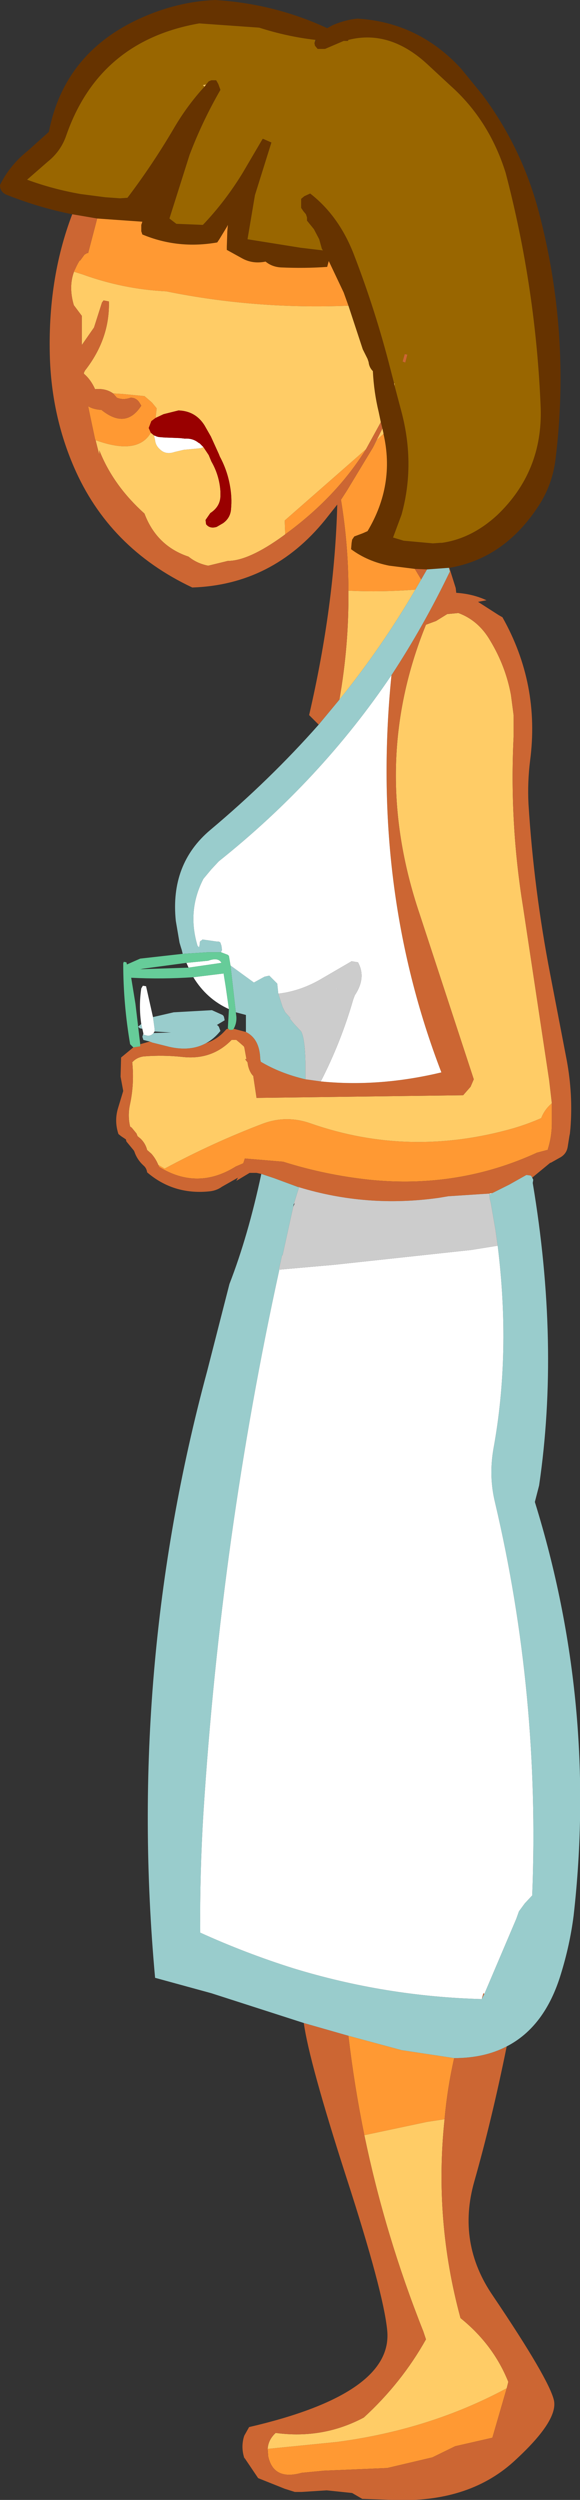
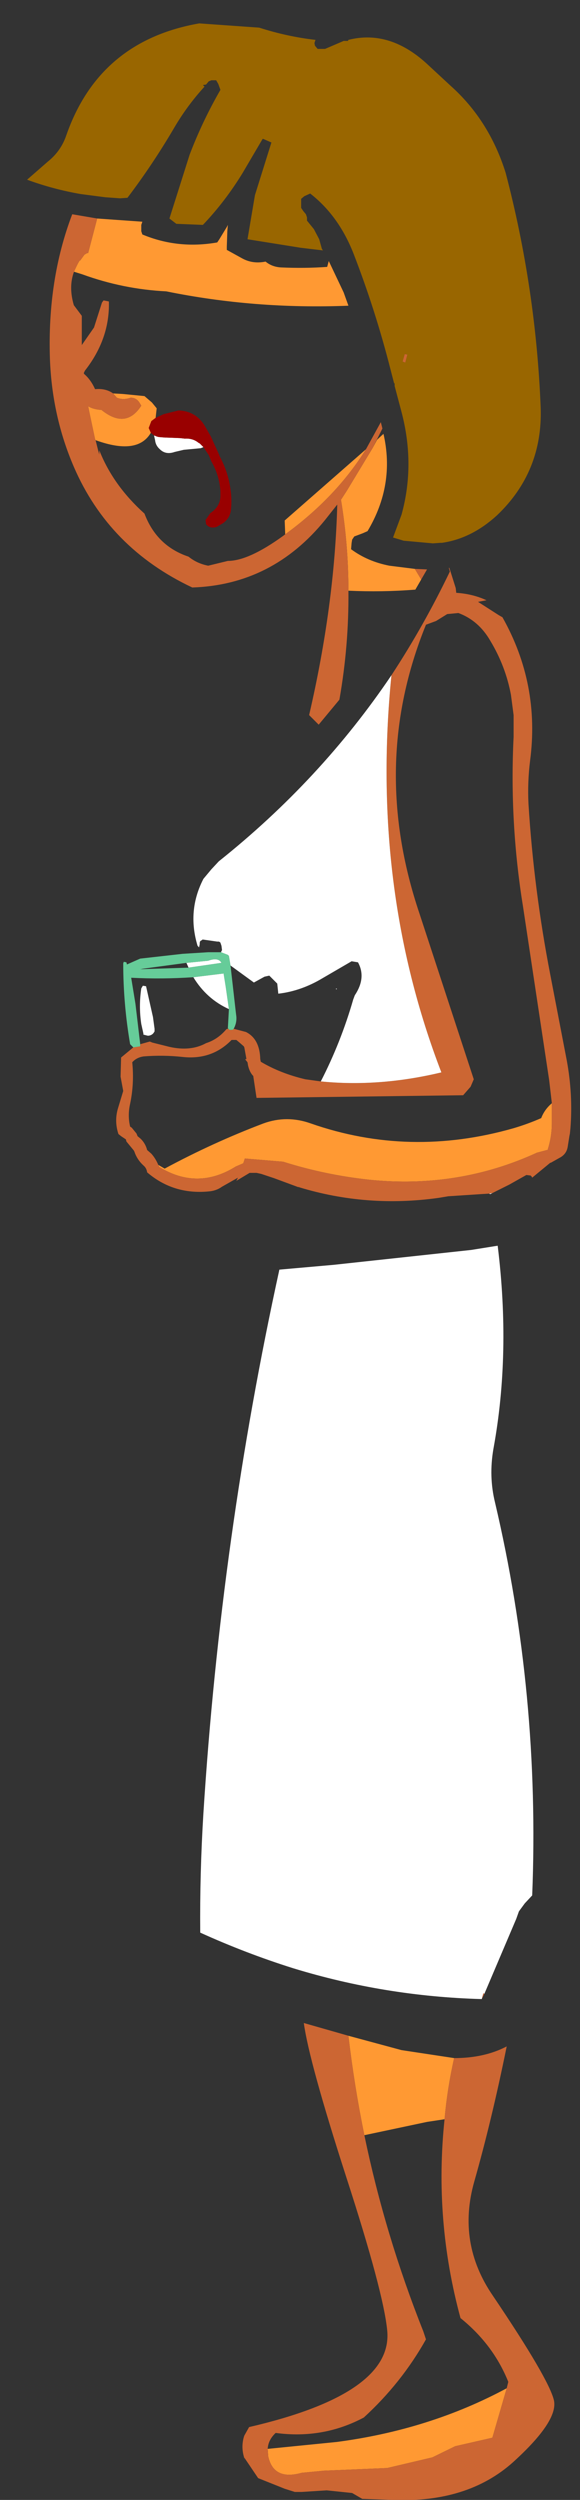
<svg xmlns="http://www.w3.org/2000/svg" height="235.1px" width="54.6px">
  <rect width="100%" height="100%" fill="#333333" stroke="none" />
  <g transform="matrix(1.0, 0.0, 0.0, 1.0, 27.3, 117.55)">
-     <path d="M2.3 -113.5 L2.45 -113.8 2.4 -113.8 Q-0.25 -114.1 -2.9 -114.95 L-8.55 -115.35 Q-17.95 -113.7 -21.05 -104.85 -21.55 -103.35 -22.8 -102.35 L-24.75 -100.65 Q-22.3 -99.75 -19.7 -99.3 L-17.4 -99.0 -16.0 -98.9 -15.3 -98.95 Q-12.95 -102.05 -10.95 -105.45 -9.7 -107.6 -8.05 -109.4 L-7.9 -109.6 -7.65 -109.9 -7.4 -110.0 -6.95 -110.0 -6.75 -109.65 -6.55 -109.1 Q-8.25 -106.15 -9.45 -103.0 L-11.35 -97.0 -10.7 -96.5 -8.2 -96.4 Q-6.1 -98.6 -4.45 -101.3 L-2.6 -104.45 -2.55 -104.5 -1.75 -104.15 -3.3 -99.2 -4.0 -95.05 1.0 -94.25 3.1 -94.0 3.0 -94.15 2.75 -95.05 2.25 -96.0 1.6 -96.8 1.6 -97.1 1.5 -97.4 1.25 -97.7 1.05 -98.0 1.05 -98.25 1.05 -98.85 1.35 -99.1 1.9 -99.35 Q4.6 -97.25 6.0 -93.65 8.05 -88.35 9.45 -82.85 L9.8 -81.5 9.85 -81.25 10.5 -78.8 Q11.8 -73.85 10.5 -69.15 L9.7 -67.0 10.7 -66.7 13.45 -66.45 14.15 -66.5 14.3 -66.5 Q17.1 -66.9 19.5 -69.1 23.8 -73.2 23.6 -79.2 23.15 -90.45 20.3 -101.3 18.75 -106.25 15.1 -109.5 L13.05 -111.4 Q9.45 -114.8 5.5 -113.8 L5.45 -113.7 5.05 -113.7 3.3 -112.95 2.6 -112.95 2.35 -113.25 2.3 -113.5 M-20.5 -97.4 Q-23.55 -98.0 -26.6 -99.2 -27.3 -99.45 -27.3 -100.15 -26.4 -102.0 -24.65 -103.4 L-22.7 -105.15 Q-21.25 -112.6 -14.05 -115.85 -10.6 -117.4 -7.05 -117.55 -1.45 -117.2 3.5 -114.9 L4.05 -115.2 Q5.25 -115.7 6.35 -115.8 12.1 -115.45 16.1 -111.1 L18.1 -108.65 Q21.8 -103.7 23.4 -97.7 26.45 -86.2 25.0 -74.4 24.7 -71.85 23.25 -69.75 20.05 -65.0 15.0 -64.15 L14.95 -64.15 12.9 -64.0 11.75 -64.05 9.35 -64.35 Q7.3 -64.75 5.75 -65.9 L5.8 -66.5 5.85 -66.8 6.05 -67.1 6.85 -67.4 7.3 -67.6 Q9.9 -71.95 8.8 -76.75 L8.8 -76.8 8.7 -77.25 8.55 -77.85 8.35 -78.8 Q7.9 -80.65 7.8 -82.65 7.45 -83.0 7.4 -83.5 L7.3 -83.8 6.85 -84.7 5.5 -88.8 5.05 -90.05 3.65 -93.0 3.5 -92.45 Q1.4 -92.3 -0.85 -92.4 -1.7 -92.45 -2.3 -92.95 -3.5 -92.7 -4.5 -93.25 L-5.95 -94.05 -5.95 -94.35 -5.9 -95.8 -5.85 -96.4 -5.95 -96.2 -6.65 -95.05 -6.85 -94.75 Q-10.55 -94.1 -13.9 -95.5 L-14.0 -95.8 -14.0 -96.4 -13.9 -96.7 -18.15 -97.0 -20.5 -97.4" fill="#663300" fill-rule="evenodd" stroke="none" />
    <path d="M2.4 -113.8 L2.3 -113.5 2.35 -113.25 2.6 -112.95 3.3 -112.95 5.05 -113.7 5.45 -113.7 5.5 -113.8 Q9.45 -114.8 13.05 -111.4 L15.1 -109.5 Q18.75 -106.25 20.3 -101.3 23.15 -90.45 23.6 -79.2 23.8 -73.2 19.5 -69.1 17.1 -66.9 14.3 -66.5 L14.15 -66.5 13.45 -66.45 10.7 -66.7 9.7 -67.0 10.5 -69.15 Q11.8 -73.85 10.5 -78.8 L9.85 -81.25 9.85 -81.5 9.8 -81.5 9.45 -82.85 Q8.05 -88.35 6.0 -93.65 4.6 -97.25 1.9 -99.35 L1.35 -99.1 1.05 -98.85 1.05 -98.25 1.05 -98.0 1.25 -97.7 1.5 -97.4 1.6 -97.1 1.6 -96.8 2.25 -96.0 2.75 -95.05 3.0 -94.15 3.1 -94.0 1.0 -94.25 -4.0 -95.05 -3.3 -99.2 -1.75 -104.15 -2.55 -104.5 -2.6 -104.45 -4.45 -101.3 Q-6.1 -98.6 -8.2 -96.4 L-10.7 -96.5 -11.35 -97.0 -9.45 -103.0 Q-8.25 -106.15 -6.55 -109.1 L-6.75 -109.65 -6.95 -110.0 -7.4 -110.0 -7.65 -109.9 -7.9 -109.6 -8.2 -109.55 -8.05 -109.4 Q-9.7 -107.6 -10.95 -105.45 -12.95 -102.05 -15.3 -98.95 L-16.0 -98.9 -17.4 -99.0 -19.7 -99.3 Q-22.3 -99.75 -24.75 -100.65 L-22.8 -102.35 Q-21.55 -103.35 -21.05 -104.85 -17.95 -113.7 -8.55 -115.35 L-2.9 -114.95 Q-0.25 -114.1 2.4 -113.8 M11.05 -84.2 L10.8 -84.25 10.6 -83.55 10.85 -83.45 11.05 -84.2" fill="#996600" fill-rule="evenodd" stroke="none" />
    <path d="M-18.15 -97.0 L-13.9 -96.7 -14.0 -96.4 -14.0 -95.8 -13.9 -95.5 Q-10.55 -94.1 -6.85 -94.75 L-6.65 -95.05 -5.95 -96.2 -5.85 -96.4 -5.9 -95.8 -5.95 -94.35 -5.95 -94.05 -4.5 -93.25 Q-3.5 -92.7 -2.3 -92.95 -1.7 -92.45 -0.85 -92.4 1.4 -92.3 3.5 -92.45 L3.65 -93.0 5.05 -90.05 5.5 -88.8 Q-3.3 -88.45 -11.65 -90.15 -15.7 -90.35 -19.55 -91.75 L-20.35 -92.0 -19.95 -92.8 -19.8 -93.05 -19.75 -93.05 -19.35 -93.6 -19.1 -93.75 -19.0 -93.75 -18.15 -97.0 M8.8 -76.75 Q9.9 -71.95 7.3 -67.6 L6.85 -67.4 6.05 -67.1 5.85 -66.8 5.8 -66.5 5.75 -65.9 Q7.3 -64.75 9.35 -64.35 L11.75 -64.05 12.35 -63.05 11.8 -62.1 Q8.65 -61.85 5.5 -62.0 5.5 -66.3 4.8 -70.55 L5.35 -71.4 7.8 -75.45 8.2 -76.2 8.8 -76.75 M7.15 -75.3 Q4.35 -70.8 -0.45 -67.3 L-0.5 -68.6 7.15 -75.3 M-18.3 -76.15 L-18.35 -76.25 -18.9 -78.85 -19.0 -79.35 Q-18.55 -79.05 -17.75 -79.0 -15.45 -77.15 -14.0 -79.4 L-14.15 -79.65 Q-14.45 -80.15 -15.0 -80.15 -15.7 -79.9 -16.3 -80.15 L-16.65 -80.55 -15.75 -80.5 -13.7 -80.3 -13.0 -79.7 -12.55 -79.15 -12.65 -78.25 -13.05 -77.95 -13.3 -77.3 -13.1 -76.85 Q-14.3 -74.8 -18.0 -76.05 L-18.3 -76.15 M-12.4 -8.0 L-11.8 -7.65 Q-7.25 -10.1 -2.5 -11.9 -0.3 -12.7 1.95 -11.9 11.25 -8.65 21.05 -11.45 22.4 -11.85 23.65 -12.4 23.95 -13.2 24.65 -13.8 L24.65 -11.9 Q24.65 -10.65 24.25 -9.4 L24.2 -9.4 23.25 -9.15 Q15.85 -5.75 7.5 -6.6 3.3 -7.05 -0.65 -8.3 L-4.25 -8.6 -4.4 -8.15 -5.1 -7.85 Q-8.7 -5.6 -12.3 -7.8 L-12.4 -8.0 M-12.0 -90.9 L-12.2 -91.5 -12.0 -90.9 M20.4 107.05 L19.05 111.7 15.55 112.5 13.4 113.55 9.15 114.55 3.2 114.8 1.1 115.0 Q-1.55 115.75 -2.05 113.45 L-2.1 112.75 4.4 112.1 Q13.15 110.95 20.4 107.05 M7.0 83.25 Q6.05 78.6 5.5 73.9 L10.5 75.25 15.45 76.0 Q14.8 78.9 14.55 81.75 L12.9 82.0 7.0 83.25" fill="#ff9933" fill-rule="evenodd" stroke="none" />
-     <path d="M9.85 -81.25 L9.8 -81.5 9.85 -81.5 9.85 -81.25 M-7.9 -109.6 L-8.05 -109.4 -8.2 -109.55 -7.9 -109.6 M5.5 -88.8 L6.85 -84.7 7.3 -83.8 7.4 -83.5 Q7.45 -83.0 7.8 -82.65 7.9 -80.65 8.35 -78.8 L8.55 -77.85 7.15 -75.3 -0.5 -68.6 -0.45 -67.3 -0.65 -67.15 Q-3.9 -64.8 -5.85 -64.8 L-7.7 -64.35 Q-8.75 -64.55 -9.55 -65.2 -12.55 -66.2 -13.7 -69.25 -16.65 -71.9 -17.95 -75.2 L-17.95 -75.15 -17.95 -74.8 -18.05 -75.15 -18.3 -76.15 -18.0 -76.05 Q-14.3 -74.8 -13.1 -76.85 L-12.8 -76.6 -12.7 -76.15 Q-12.65 -75.65 -12.25 -75.3 -11.7 -74.75 -10.85 -75.05 L-10.0 -75.25 -8.4 -75.4 -8.15 -75.5 -7.65 -74.75 -7.4 -74.15 Q-6.65 -72.85 -6.55 -71.35 L-6.55 -71.05 Q-6.5 -69.95 -7.5 -69.3 L-7.95 -68.65 -7.9 -68.25 Q-7.55 -67.8 -6.9 -68.0 L-6.3 -68.35 Q-5.6 -68.85 -5.55 -69.7 -5.45 -70.75 -5.65 -71.85 -5.9 -73.3 -6.6 -74.6 L-6.7 -74.85 -7.45 -76.5 -8.05 -77.55 Q-8.9 -78.9 -10.5 -78.95 L-11.9 -78.6 -12.65 -78.25 -12.55 -79.15 -13.0 -79.7 -13.7 -80.3 -15.75 -80.5 -16.65 -80.55 Q-17.35 -81.05 -18.35 -80.95 -18.75 -81.85 -19.4 -82.4 L-19.4 -82.5 -19.3 -82.7 Q-16.95 -85.7 -17.05 -89.2 L-17.55 -89.3 -17.7 -89.1 -18.45 -86.75 -19.6 -85.1 -19.6 -87.85 -20.35 -88.85 Q-20.85 -90.55 -20.35 -91.95 L-19.95 -92.8 -20.35 -92.0 -19.55 -91.75 Q-15.7 -90.35 -11.65 -90.15 -3.3 -88.45 5.5 -88.8 M8.7 -77.25 L8.8 -76.8 8.8 -76.75 8.2 -76.2 7.8 -75.45 8.7 -77.25 M5.5 -62.0 Q8.65 -61.85 11.8 -62.1 8.65 -56.7 4.65 -51.75 5.55 -56.85 5.5 -62.0 M-12.4 -8.0 Q-12.65 -8.6 -13.05 -9.05 L-13.45 -9.4 Q-13.6 -10.0 -14.05 -10.45 L-14.35 -10.7 -14.45 -10.95 -14.9 -11.5 -15.05 -11.6 Q-15.3 -12.65 -15.05 -13.75 -14.65 -15.65 -14.85 -17.65 -14.45 -18.1 -13.8 -18.2 -11.95 -18.35 -10.1 -18.15 -7.35 -17.85 -5.5 -19.75 L-5.05 -19.75 -4.75 -19.5 -4.35 -19.15 -4.3 -19.05 -4.1 -17.95 -4.2 -17.95 -4.2 -17.9 -4.0 -17.65 -3.95 -17.35 Q-3.8 -16.7 -3.45 -16.35 L-3.45 -16.3 -3.15 -14.3 16.3 -14.55 17.0 -15.35 17.3 -16.05 12.2 -31.6 Q7.45 -45.65 12.8 -58.8 L13.75 -59.15 14.8 -59.8 15.85 -59.9 Q17.75 -59.2 18.85 -57.3 20.3 -54.9 20.8 -52.2 L21.05 -50.3 21.05 -48.25 Q20.65 -40.2 21.95 -32.2 L24.4 -15.95 24.65 -13.8 Q23.95 -13.2 23.65 -12.4 22.4 -11.85 21.05 -11.45 11.25 -8.65 1.95 -11.9 -0.3 -12.7 -2.5 -11.9 -7.25 -10.1 -11.8 -7.65 L-12.4 -8.0 M-12.0 -90.9 L-12.2 -91.5 -12.0 -90.9 M-7.5 -68.45 L-7.55 -68.45 -7.55 -68.5 -7.5 -68.45 M-2.1 112.75 Q-2.05 111.9 -1.35 111.25 3.1 111.85 6.95 109.8 10.5 106.55 12.8 102.45 L12.55 101.7 Q8.95 92.65 7.0 83.25 L12.9 82.0 14.55 81.75 Q13.55 91.25 16.05 100.45 19.15 102.95 20.55 106.45 L20.4 107.05 Q13.15 110.95 4.4 112.1 L-2.1 112.75" fill="#ffcc66" fill-rule="evenodd" stroke="none" />
    <path d="M15.0 -64.15 L15.6 -62.25 15.65 -61.8 Q17.2 -61.7 18.5 -61.1 L17.7 -60.95 19.65 -59.7 20.0 -59.5 Q23.55 -53.2 22.6 -46.0 22.35 -44.0 22.45 -41.95 22.95 -33.9 24.5 -25.9 L26.05 -17.85 Q26.65 -14.6 26.4 -11.45 L26.35 -10.95 26.3 -10.7 26.15 -9.75 Q26.05 -9.0 25.35 -8.65 L24.55 -8.2 24.5 -8.2 22.8 -6.8 22.75 -6.9 22.65 -7.0 22.25 -7.05 20.65 -6.15 19.05 -5.35 18.75 -5.3 17.95 -5.25 14.9 -5.05 14.0 -4.9 Q7.25 -3.95 0.85 -5.9 L0.85 -5.95 0.8 -5.9 -1.5 -6.75 -2.7 -7.15 -3.15 -7.25 -3.8 -7.25 -5.05 -6.5 -4.9 -6.8 -6.4 -5.95 Q-6.95 -5.55 -7.7 -5.5 -11.0 -5.2 -13.45 -7.3 -13.5 -7.7 -13.8 -7.95 -14.4 -8.5 -14.65 -9.25 L-14.7 -9.35 -15.4 -10.2 -15.45 -10.4 -15.9 -10.7 -16.15 -10.9 Q-16.55 -12.1 -16.2 -13.3 L-15.7 -14.95 -15.95 -16.3 -15.9 -18.1 -14.75 -19.05 -14.1 -19.15 -14.1 -19.35 -13.2 -19.6 -12.95 -19.5 -11.35 -19.1 Q-9.35 -18.65 -7.9 -19.45 -6.8 -19.8 -6.0 -20.75 L-5.9 -20.8 -5.8 -20.8 -5.7 -20.7 -5.45 -20.7 -5.4 -20.7 -5.3 -20.8 -4.15 -20.5 Q-2.85 -19.85 -2.8 -17.95 L-2.75 -17.7 Q-0.9 -16.6 1.45 -16.05 L2.9 -15.85 Q8.4 -15.3 14.25 -16.7 7.55 -34.1 9.55 -54.05 12.6 -58.7 15.05 -63.8 L14.95 -64.15 15.0 -64.15 M20.4 74.9 Q19.0 81.8 17.35 87.6 15.7 93.4 19.1 98.35 24.4 106.2 24.85 108.2 25.25 110.15 21.0 114.0 16.7 117.85 9.65 117.55 L6.8 117.45 5.85 116.9 3.45 116.65 1.1 116.8 0.45 116.8 -0.5 116.5 -3.0 115.5 -4.35 113.5 -4.25 113.8 -4.35 113.45 Q-4.6 112.55 -4.35 111.65 L-4.3 111.5 -3.85 110.7 Q9.75 107.55 9.15 101.6 8.8 98.0 5.3 87.2 1.8 76.35 1.3 72.7 L5.5 73.9 Q6.05 78.6 7.0 83.25 8.95 92.65 12.55 101.7 L12.8 102.45 Q10.5 106.55 6.95 109.8 3.1 111.85 -1.35 111.25 -2.05 111.9 -2.1 112.75 L-2.05 113.45 Q-1.55 115.75 1.1 115.0 L3.2 114.8 9.15 114.55 13.4 113.55 15.55 112.5 19.05 111.7 20.4 107.05 20.55 106.45 Q19.15 102.95 16.05 100.45 13.55 91.25 14.55 81.75 14.8 78.9 15.45 76.0 18.3 76.0 20.4 74.9 M2.7 -49.4 L1.8 -50.3 Q4.2 -60.65 4.45 -70.1 L3.3 -68.65 Q-1.65 -62.55 -9.2 -62.3 -17.05 -66.0 -20.35 -73.65 -22.4 -78.4 -22.6 -83.8 -22.85 -91.25 -20.5 -97.4 L-18.15 -97.0 -19.0 -93.75 -19.1 -93.75 -19.35 -93.6 -19.75 -93.05 -19.8 -93.05 -19.95 -92.8 -20.35 -91.95 Q-20.85 -90.55 -20.35 -88.85 L-19.6 -87.85 -19.6 -85.1 -18.45 -86.75 -17.7 -89.1 -17.55 -89.3 -17.05 -89.2 Q-16.95 -85.7 -19.3 -82.7 L-19.4 -82.5 -19.4 -82.4 Q-18.75 -81.85 -18.35 -80.95 -17.35 -81.05 -16.65 -80.55 L-16.3 -80.15 Q-15.7 -79.9 -15.0 -80.15 -14.45 -80.15 -14.15 -79.65 L-14.0 -79.4 Q-15.45 -77.15 -17.75 -79.0 -18.55 -79.05 -19.0 -79.35 L-18.9 -78.85 -18.35 -76.25 -18.3 -76.15 -18.05 -75.15 -17.95 -74.8 -17.95 -75.15 -17.95 -75.2 Q-16.65 -71.9 -13.7 -69.25 -12.55 -66.2 -9.55 -65.2 -8.75 -64.55 -7.7 -64.35 L-5.85 -64.8 Q-3.9 -64.8 -0.65 -67.15 L-0.45 -67.3 Q4.35 -70.8 7.15 -75.3 L8.55 -77.85 8.7 -77.25 7.8 -75.45 5.35 -71.4 4.8 -70.55 Q5.5 -66.3 5.5 -62.0 5.55 -56.85 4.65 -51.75 L2.7 -49.4 M11.75 -64.05 L12.9 -64.0 12.35 -63.05 11.75 -64.05 M11.05 -84.2 L10.85 -83.45 10.6 -83.55 10.8 -84.25 11.05 -84.2 M4.8 -70.55 L4.75 -70.55 4.8 -70.55 M24.65 -13.8 L24.4 -15.95 21.95 -32.2 Q20.65 -40.2 21.05 -48.25 L21.05 -50.3 20.8 -52.2 Q20.3 -54.9 18.85 -57.3 17.75 -59.2 15.85 -59.9 L14.8 -59.8 13.75 -59.15 12.8 -58.8 Q7.45 -45.65 12.2 -31.6 L17.3 -16.05 17.0 -15.35 16.3 -14.55 -3.15 -14.3 -3.45 -16.3 -3.45 -16.35 Q-3.8 -16.7 -3.95 -17.35 L-4.0 -17.65 -4.2 -17.9 -4.2 -17.95 -4.1 -17.95 -4.3 -19.05 -4.35 -19.15 -4.75 -19.5 -5.05 -19.75 -5.5 -19.75 Q-7.35 -17.85 -10.1 -18.15 -11.95 -18.35 -13.8 -18.2 -14.45 -18.1 -14.85 -17.65 -14.65 -15.65 -15.05 -13.75 -15.3 -12.65 -15.05 -11.6 L-14.9 -11.5 -14.45 -10.95 -14.35 -10.7 -14.05 -10.45 Q-13.6 -10.0 -13.45 -9.4 L-13.05 -9.05 Q-12.65 -8.6 -12.4 -8.0 L-12.3 -7.8 Q-8.7 -5.6 -5.1 -7.85 L-4.4 -8.15 -4.25 -8.6 -0.65 -8.3 Q3.3 -7.05 7.5 -6.6 15.85 -5.75 23.25 -9.15 L24.2 -9.4 24.25 -9.4 Q24.65 -10.65 24.65 -11.9 L24.65 -13.8 M18.3 69.95 L18.05 70.45 18.2 69.9 18.3 69.95" fill="#cc6633" fill-rule="evenodd" stroke="none" />
-     <path d="M22.8 -6.8 L22.9 -6.6 22.85 -6.3 Q25.4 8.9 23.45 22.15 L23.05 23.7 Q28.95 42.7 26.7 62.6 26.35 65.35 25.5 68.1 24.0 73.05 20.4 74.9 18.3 76.0 15.45 76.0 L10.5 75.25 5.5 73.9 1.3 72.7 -7.4 69.9 -12.7 68.45 Q-15.35 39.35 -7.8 11.4 L-5.7 3.2 Q-3.95 -1.3 -2.7 -7.15 L-1.5 -6.75 0.8 -5.9 0.85 -5.95 0.85 -5.9 0.35 -4.3 0.3 -4.05 -0.7 0.5 -0.75 0.5 -1.05 1.85 -1.0 1.85 Q-6.5 26.95 -8.15 52.95 -8.5 58.65 -8.45 64.2 -4.15 66.15 0.3 67.55 8.95 70.2 18.05 70.45 L18.3 69.95 21.3 62.9 21.55 62.2 22.1 61.45 22.8 60.7 Q23.55 41.8 19.3 23.75 18.7 21.3 19.15 18.7 20.8 9.7 19.55 -0.4 L19.35 -1.85 18.9 -4.45 18.8 -4.85 18.8 -5.0 18.75 -5.3 18.85 -5.25 19.05 -5.35 20.65 -6.15 22.25 -7.05 22.65 -7.0 22.75 -6.9 22.8 -6.8 M-10.2 -28.25 L-10.25 -28.4 -10.4 -28.9 -10.75 -30.95 Q-11.3 -36.3 -7.5 -39.5 -1.9 -44.2 2.7 -49.4 L4.65 -51.75 Q8.65 -56.7 11.8 -62.1 L12.35 -63.05 12.9 -64.0 14.95 -64.15 15.05 -63.8 Q12.6 -58.7 9.55 -54.05 2.9 -44.2 -6.7 -36.55 L-7.4 -35.8 -8.15 -34.9 Q-9.7 -31.9 -8.7 -28.6 L-8.55 -28.45 -8.55 -28.5 -8.5 -28.75 -8.5 -28.9 -8.45 -29.05 -8.35 -29.1 -8.3 -29.15 -8.25 -29.15 -8.25 -29.2 -6.85 -29.0 -6.7 -29.0 -6.6 -28.95 -6.55 -28.9 -6.45 -28.6 -6.4 -28.2 -6.5 -28.0 -7.7 -28.0 -10.1 -27.85 -10.2 -28.25 M1.45 -16.05 Q-0.9 -16.6 -2.75 -17.7 L-2.8 -17.95 Q-2.85 -19.85 -4.15 -20.5 L-4.15 -22.1 -5.1 -22.35 -5.6 -26.75 -3.4 -25.15 -2.4 -25.7 -1.95 -25.8 -1.2 -25.05 -1.1 -24.1 -0.7 -22.85 -0.5 -22.45 -0.45 -22.35 0.05 -21.8 -0.05 -21.8 0.35 -21.3 1.05 -20.55 Q1.4 -19.9 1.45 -17.7 L1.45 -16.05 M-7.9 -19.45 Q-9.35 -18.65 -11.35 -19.1 L-12.95 -19.5 -13.2 -19.6 -13.8 -19.75 -13.9 -20.05 -13.8 -20.35 -13.8 -20.25 -13.4 -20.15 -13.3 -20.15 Q-13.0 -20.2 -12.85 -20.4 L-11.2 -20.45 -12.75 -20.55 -12.75 -20.6 -12.75 -20.8 -12.9 -21.9 -10.95 -22.35 -7.35 -22.55 -6.35 -22.1 -6.25 -22.0 -6.2 -21.85 -6.15 -21.6 -6.9 -21.15 -6.85 -21.15 -6.7 -21.0 -6.55 -20.6 Q-7.15 -19.85 -7.9 -19.45 M-13.9 -20.8 L-14.15 -20.85 -14.3 -21.0 -14.0 -21.25 -13.9 -20.8" fill="#99cccc" fill-rule="evenodd" stroke="none" />
    <path d="M9.55 -54.05 Q7.55 -34.1 14.25 -16.7 8.4 -15.3 2.9 -15.85 4.8 -19.55 5.95 -23.55 L6.1 -23.95 Q7.2 -25.6 6.4 -27.05 L5.8 -27.15 3.05 -25.55 Q1.05 -24.35 -1.1 -24.1 L-1.2 -25.05 -1.95 -25.8 -2.4 -25.7 -3.4 -25.15 -5.6 -26.75 -5.75 -27.65 -5.85 -27.75 -6.5 -28.0 -6.4 -28.2 -6.45 -28.6 -6.55 -28.9 -6.6 -28.95 -6.7 -29.0 -6.85 -29.0 -8.25 -29.2 -8.25 -29.15 -8.3 -29.15 -8.35 -29.1 -8.45 -29.05 -8.5 -28.9 -8.5 -28.75 -8.55 -28.5 -8.55 -28.45 -8.7 -28.6 Q-9.7 -31.9 -8.15 -34.9 L-7.4 -35.8 -6.7 -36.55 Q2.9 -44.2 9.55 -54.05 M4.4 -24.5 L4.3 -24.55 4.4 -24.6 4.4 -24.5 M18.75 -5.3 L19.05 -5.35 18.85 -5.25 18.75 -5.3 M-1.0 1.85 L4.1 1.4 17.05 0.0 19.55 -0.4 Q20.8 9.7 19.15 18.7 18.7 21.3 19.3 23.75 23.55 41.8 22.8 60.7 L22.1 61.45 21.55 62.2 21.3 62.9 18.3 69.95 18.2 69.9 18.05 70.45 Q8.95 70.2 0.3 67.55 -4.15 66.15 -8.45 64.2 -8.5 58.65 -8.15 52.95 -6.5 26.95 -1.0 1.85 M-8.15 -75.5 L-8.4 -75.4 -10.0 -75.25 -10.85 -75.05 Q-11.7 -74.75 -12.25 -75.3 -12.65 -75.65 -12.7 -76.15 L-12.8 -76.6 -12.65 -76.55 -12.55 -76.5 -12.35 -76.45 -11.75 -76.4 -11.6 -76.4 -10.35 -76.35 -9.9 -76.3 Q-9.15 -76.35 -8.6 -75.9 L-8.5 -75.85 -8.2 -75.55 -8.15 -75.5 M-14.0 -21.25 Q-14.25 -22.9 -14.0 -24.6 L-13.85 -24.85 -13.55 -24.8 -12.9 -21.9 -12.75 -20.8 -12.75 -20.6 -12.75 -20.55 -12.85 -20.4 Q-13.0 -20.2 -13.3 -20.15 L-13.4 -20.15 -13.8 -20.25 -13.8 -20.35 -13.9 -20.8 -14.0 -21.25 M-9.55 -26.55 L-9.75 -27.0 -7.7 -27.2 Q-6.75 -27.55 -6.45 -27.0 L-9.55 -26.55 M-9.1 -25.65 L-6.25 -26.0 -6.05 -24.75 -5.75 -22.65 Q-7.85 -23.6 -9.1 -25.65" fill="#ffffff" fill-rule="evenodd" stroke="none" />
-     <path d="M2.9 -15.85 L1.45 -16.05 1.45 -17.7 Q1.4 -19.9 1.05 -20.55 L0.35 -21.3 -0.05 -21.8 0.05 -21.8 -0.45 -22.35 -0.5 -22.45 -0.7 -22.85 -1.1 -24.1 Q1.05 -24.35 3.05 -25.55 L5.8 -27.15 6.4 -27.05 Q7.2 -25.6 6.1 -23.95 L5.95 -23.55 Q4.8 -19.55 2.9 -15.85 M4.4 -24.5 L4.4 -24.6 4.3 -24.55 4.4 -24.5 M0.35 -4.3 L0.85 -5.9 Q7.25 -3.95 14.0 -4.9 L14.9 -5.05 17.95 -5.25 18.75 -5.3 18.8 -5.0 18.8 -4.85 18.9 -4.45 19.35 -1.85 19.55 -0.4 17.05 0.0 4.1 1.4 -1.0 1.85 -1.05 1.85 -0.75 0.5 -0.7 0.5 0.3 -4.05 0.45 -4.4 0.35 -4.3" fill="#cccccc" fill-rule="evenodd" stroke="none" />
    <path d="M-12.65 -78.25 L-11.9 -78.6 -10.5 -78.95 Q-8.9 -78.9 -8.05 -77.55 L-7.45 -76.5 -6.7 -74.85 -6.6 -74.6 Q-5.9 -73.3 -5.65 -71.85 -5.45 -70.75 -5.55 -69.7 -5.6 -68.85 -6.3 -68.35 L-6.9 -68.0 Q-7.55 -67.8 -7.9 -68.25 L-7.95 -68.65 -7.5 -69.3 Q-6.5 -69.95 -6.55 -71.05 L-6.55 -71.35 Q-6.65 -72.85 -7.4 -74.15 L-7.65 -74.75 -8.15 -75.5 -8.2 -75.55 -8.5 -75.85 -8.6 -75.9 Q-9.15 -76.35 -9.9 -76.3 L-10.35 -76.35 -11.6 -76.4 -11.75 -76.4 -12.35 -76.45 -12.55 -76.5 -12.65 -76.55 -12.8 -76.6 -13.1 -76.85 -13.3 -77.3 -13.05 -77.95 -12.65 -78.25 M-7.5 -68.45 L-7.55 -68.5 -7.55 -68.45 -7.5 -68.45" fill="#990000" fill-rule="evenodd" stroke="none" />
    <path d="M-14.75 -19.05 L-15.05 -19.35 Q-15.7 -23.15 -15.7 -26.95 L-15.65 -27.1 -15.4 -27.05 -15.35 -26.85 -14.1 -27.4 -10.1 -27.85 -10.2 -28.25 -10.1 -27.85 -7.7 -28.0 -6.5 -28.0 -5.85 -27.75 -5.75 -27.65 -5.6 -26.75 -5.1 -22.35 -5.05 -21.95 Q-5.0 -21.35 -5.3 -20.8 L-5.4 -20.7 -5.45 -20.7 -5.7 -20.7 -5.8 -20.8 -5.85 -20.85 -5.75 -22.65 -6.05 -24.75 -6.25 -26.0 -9.1 -25.65 Q-12.05 -25.45 -14.95 -25.6 L-14.55 -23.15 -14.1 -19.35 -14.1 -19.15 -14.75 -19.05 M-9.75 -27.0 L-13.85 -26.45 -14.1 -26.4 -9.55 -26.55 -6.45 -27.0 Q-6.75 -27.55 -7.7 -27.2 L-9.75 -27.0" fill="#66cc99" fill-rule="evenodd" stroke="none" />
  </g>
</svg>